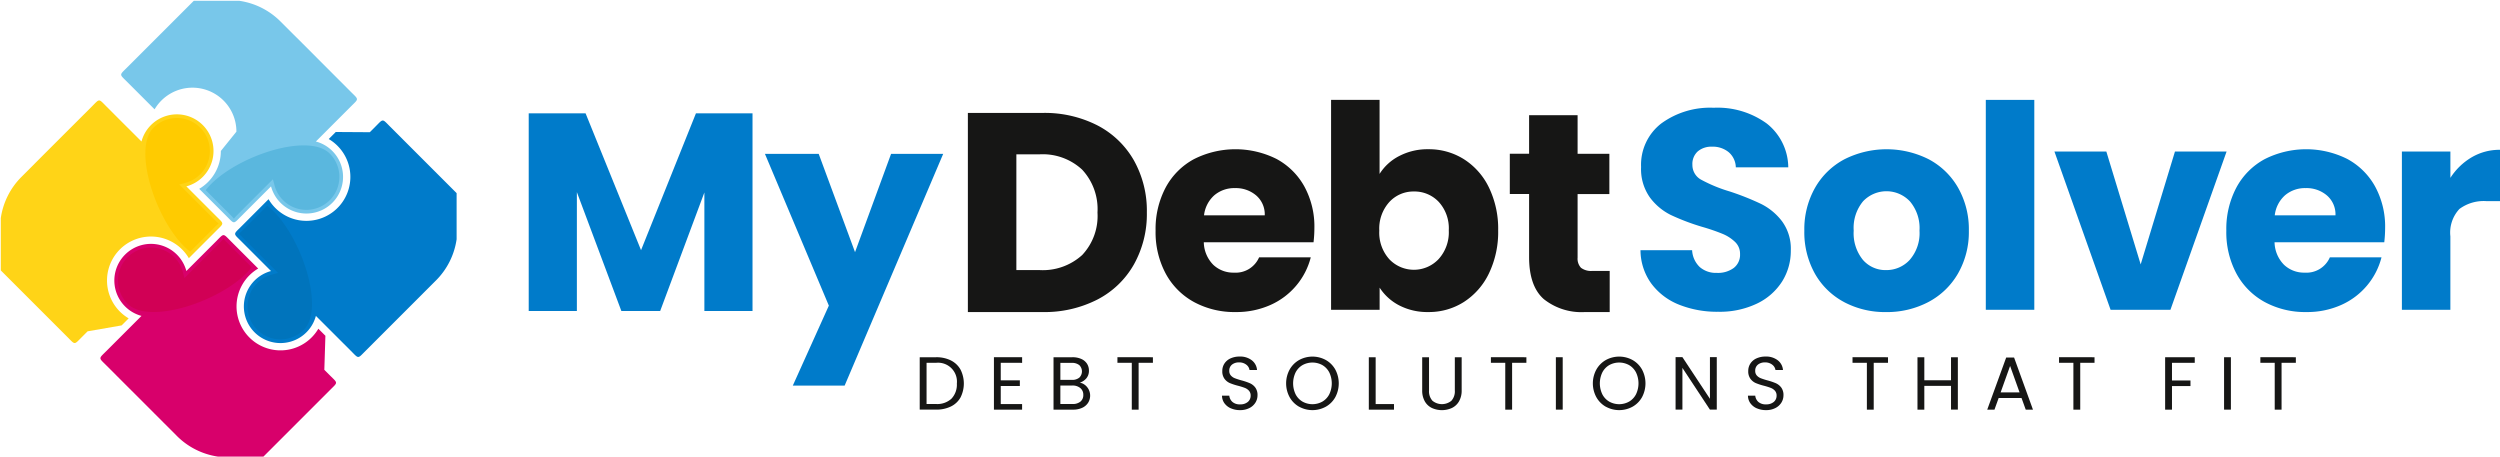
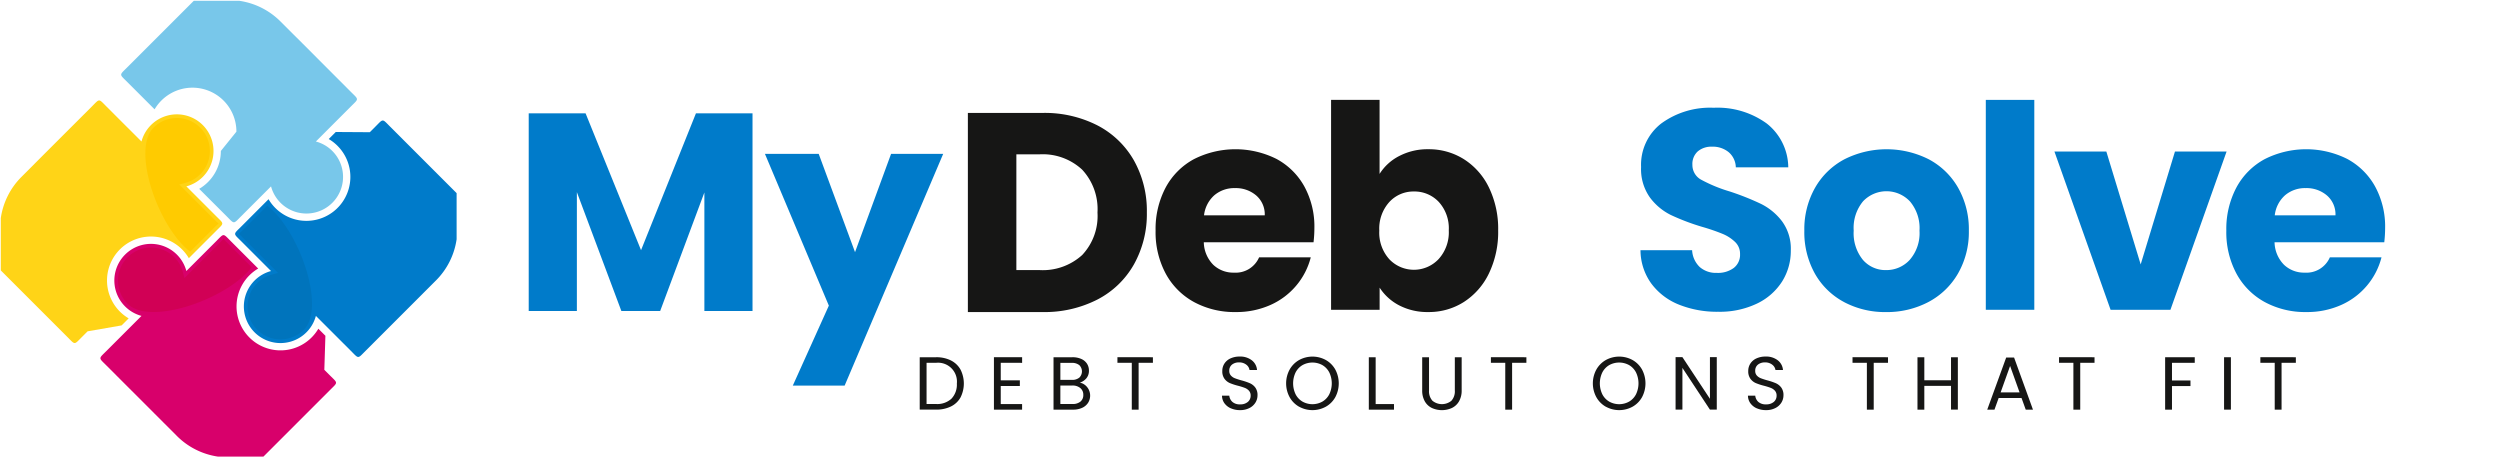
<svg xmlns="http://www.w3.org/2000/svg" width="313.5" height="57.357" viewBox="0 0 313.5 57.357">
  <defs>
    <clipPath id="clip-path">
      <rect id="Rectangle_1648" data-name="Rectangle 1648" width="313.5" height="57.357" fill="none" />
    </clipPath>
  </defs>
  <g id="Group_1574" data-name="Group 1574" transform="translate(0 0)">
    <g id="Group_1573" data-name="Group 1573" transform="translate(0 0)" clip-path="url(#clip-path)">
      <path id="Path_567" data-name="Path 567" d="M171.391,65.455A2.818,2.818,0,0,1,172.6,66.6a3.866,3.866,0,0,1,0,3.5,2.761,2.761,0,0,1-1.207,1.131,4.135,4.135,0,0,1-1.861.392h-2.047V65.054h2.047a4.054,4.054,0,0,1,1.861.4m.081,4.789a2.565,2.565,0,0,0,.669-1.89,2.37,2.37,0,0,0-2.611-2.6h-1.188v5.166h1.188a2.621,2.621,0,0,0,1.942-.674" transform="translate(-52.153 -20.257)" fill="#161615" />
      <path id="Path_568" data-name="Path 568" d="M181.855,65.748v2.2h2.395v.708h-2.395v2.263h2.677v.707H181v-6.58h3.535v.707Z" transform="translate(-56.361 -20.253)" fill="#161615" />
      <path id="Path_569" data-name="Path 569" d="M195.8,68.534a1.7,1.7,0,0,1,.472.584,1.7,1.7,0,0,1-.081,1.645,1.724,1.724,0,0,1-.74.632,2.64,2.64,0,0,1-1.146.231h-2.451V65.054h2.356a2.662,2.662,0,0,1,1.141.222,1.613,1.613,0,0,1,.707.6,1.573,1.573,0,0,1,.236.849,1.466,1.466,0,0,1-.316.966,1.765,1.765,0,0,1-.834.552,1.375,1.375,0,0,1,.655.293m-3.087-.642h1.442a1.394,1.394,0,0,0,.933-.282,1.093,1.093,0,0,0,0-1.566,1.425,1.425,0,0,0-.952-.282h-1.423Zm2.517,2.725a1.037,1.037,0,0,0,.359-.839,1.07,1.07,0,0,0-.377-.863A1.525,1.525,0,0,0,194.2,68.6h-1.489v2.319h1.518a1.507,1.507,0,0,0,1-.3" transform="translate(-59.742 -20.257)" fill="#161615" />
      <path id="Path_570" data-name="Path 570" d="M207.941,65.054v.7h-1.792v5.873h-.857V65.752h-1.8v-.7Z" transform="translate(-63.366 -20.257)" fill="#161615" />
      <path id="Path_571" data-name="Path 571" d="M223.642,71.422a1.937,1.937,0,0,1-.806-.642,1.628,1.628,0,0,1-.3-.948h.914a1.2,1.2,0,0,0,.381.778,1.369,1.369,0,0,0,.976.316,1.426,1.426,0,0,0,.967-.306,1,1,0,0,0,.353-.788.892.892,0,0,0-.207-.612,1.337,1.337,0,0,0-.519-.359,8.189,8.189,0,0,0-.839-.264,7.39,7.39,0,0,1-1.042-.339,1.669,1.669,0,0,1-.669-.532,1.561,1.561,0,0,1-.278-.976,1.687,1.687,0,0,1,.273-.952,1.778,1.778,0,0,1,.768-.641,2.7,2.7,0,0,1,1.136-.227,2.382,2.382,0,0,1,1.514.462,1.7,1.7,0,0,1,.664,1.226h-.943a1.016,1.016,0,0,0-.4-.665,1.4,1.4,0,0,0-.923-.287,1.338,1.338,0,0,0-.877.278.949.949,0,0,0-.339.778.839.839,0,0,0,.2.584,1.3,1.3,0,0,0,.5.344,8.575,8.575,0,0,0,.834.269,7.856,7.856,0,0,1,1.047.354,1.746,1.746,0,0,1,.679.537,1.567,1.567,0,0,1,.282.985,1.729,1.729,0,0,1-.254.9,1.862,1.862,0,0,1-.755.689,2.487,2.487,0,0,1-1.178.264,2.8,2.8,0,0,1-1.164-.231" transform="translate(-69.296 -20.219)" fill="#161615" />
      <path id="Path_572" data-name="Path 572" d="M235.844,71.229a3.134,3.134,0,0,1-1.192-1.2,3.631,3.631,0,0,1,0-3.46,3.136,3.136,0,0,1,1.192-1.2,3.479,3.479,0,0,1,3.347,0,3.113,3.113,0,0,1,1.188,1.193,3.685,3.685,0,0,1,0,3.469,3.113,3.113,0,0,1-1.188,1.193,3.479,3.479,0,0,1-3.347,0m2.909-.636a2.26,2.26,0,0,0,.868-.914,3.166,3.166,0,0,0,0-2.758,2.277,2.277,0,0,0-.863-.91,2.578,2.578,0,0,0-2.489,0,2.268,2.268,0,0,0-.863.91,3.172,3.172,0,0,0,0,2.758,2.254,2.254,0,0,0,.867.914,2.556,2.556,0,0,0,2.48,0" transform="translate(-72.933 -20.223)" fill="#161615" />
      <path id="Path_573" data-name="Path 573" d="M250.13,70.928h2.3v.7h-3.158V65.054h.857Z" transform="translate(-77.622 -20.257)" fill="#161615" />
      <path id="Path_574" data-name="Path 574" d="M259.85,65.054v4.158a1.761,1.761,0,0,0,.429,1.3,1.875,1.875,0,0,0,2.376,0,1.761,1.761,0,0,0,.429-1.3V65.054h.858V69.2a2.687,2.687,0,0,1-.33,1.381,2.068,2.068,0,0,1-.891.835,3.033,3.033,0,0,1-2.517,0,2.042,2.042,0,0,1-.886-.835,2.714,2.714,0,0,1-.326-1.381V65.054Z" transform="translate(-80.649 -20.257)" fill="#161615" />
      <path id="Path_575" data-name="Path 575" d="M275.955,65.054v.7h-1.792v5.873h-.858V65.752h-1.8v-.7Z" transform="translate(-84.545 -20.257)" fill="#161615" />
-       <rect id="Rectangle_1645" data-name="Rectangle 1645" width="0.857" height="6.571" transform="translate(195.106 44.797)" fill="#161615" />
      <path id="Path_576" data-name="Path 576" d="M291.7,71.229a3.134,3.134,0,0,1-1.192-1.2,3.631,3.631,0,0,1,0-3.46,3.136,3.136,0,0,1,1.192-1.2,3.479,3.479,0,0,1,3.347,0,3.113,3.113,0,0,1,1.188,1.193,3.685,3.685,0,0,1,0,3.469,3.113,3.113,0,0,1-1.188,1.193,3.479,3.479,0,0,1-3.347,0m2.909-.636a2.26,2.26,0,0,0,.868-.914,3.166,3.166,0,0,0,0-2.758,2.277,2.277,0,0,0-.863-.91,2.578,2.578,0,0,0-2.489,0,2.268,2.268,0,0,0-.863.91,3.172,3.172,0,0,0,0,2.758,2.254,2.254,0,0,0,.867.914,2.556,2.556,0,0,0,2.48,0" transform="translate(-90.326 -20.223)" fill="#161615" />
      <path id="Path_577" data-name="Path 577" d="M310.3,71.621h-.858l-3.451-5.233v5.233h-.857V65.04h.857l3.451,5.223V65.04h.858Z" transform="translate(-95.016 -20.253)" fill="#161615" />
      <path id="Path_578" data-name="Path 578" d="M319.422,71.422a1.935,1.935,0,0,1-.806-.642,1.634,1.634,0,0,1-.3-.948h.914a1.2,1.2,0,0,0,.381.778,1.369,1.369,0,0,0,.976.316,1.427,1.427,0,0,0,.967-.306,1,1,0,0,0,.353-.788.892.892,0,0,0-.207-.612,1.337,1.337,0,0,0-.519-.359,8.19,8.19,0,0,0-.839-.264,7.389,7.389,0,0,1-1.042-.339,1.669,1.669,0,0,1-.669-.532,1.562,1.562,0,0,1-.279-.976,1.688,1.688,0,0,1,.274-.952,1.78,1.78,0,0,1,.768-.641,2.705,2.705,0,0,1,1.136-.227,2.382,2.382,0,0,1,1.514.462,1.707,1.707,0,0,1,.664,1.226h-.943a1.017,1.017,0,0,0-.4-.665,1.4,1.4,0,0,0-.923-.287,1.338,1.338,0,0,0-.877.278.949.949,0,0,0-.339.778.838.838,0,0,0,.2.584,1.307,1.307,0,0,0,.5.344,8.6,8.6,0,0,0,.835.269,7.859,7.859,0,0,1,1.047.354,1.751,1.751,0,0,1,.679.537,1.567,1.567,0,0,1,.282.985,1.73,1.73,0,0,1-.254.9,1.867,1.867,0,0,1-.755.689,2.489,2.489,0,0,1-1.178.264,2.81,2.81,0,0,1-1.164-.231" transform="translate(-99.122 -20.219)" fill="#161615" />
      <path id="Path_579" data-name="Path 579" d="M341.808,65.054v.7h-1.792v5.873h-.858V65.752h-1.8v-.7Z" transform="translate(-105.052 -20.257)" fill="#161615" />
      <path id="Path_580" data-name="Path 580" d="M354.25,65.054v6.571h-.858V68.646h-3.347v2.979h-.858V65.054h.858v2.885h3.347V65.054Z" transform="translate(-108.735 -20.257)" fill="#161615" />
      <path id="Path_581" data-name="Path 581" d="M366.19,70.181h-2.866l-.527,1.461h-.906l2.376-6.534h.99l2.367,6.534h-.906Zm-.245-.7-1.188-3.318-1.188,3.318Z" transform="translate(-112.691 -20.274)" fill="#161615" />
      <path id="Path_582" data-name="Path 582" d="M379.416,65.054v.7h-1.792v5.873h-.858V65.752h-1.8v-.7Z" transform="translate(-116.763 -20.257)" fill="#161615" />
      <path id="Path_583" data-name="Path 583" d="M398,65.054v.7h-2.856v2.215h2.319v.7h-2.319v2.96h-.858V65.054Z" transform="translate(-122.778 -20.257)" fill="#161615" />
      <rect id="Rectangle_1646" data-name="Rectangle 1646" width="0.857" height="6.571" transform="translate(278.898 44.797)" fill="#161615" />
      <path id="Path_584" data-name="Path 584" d="M416.08,65.054v.7h-1.792v5.873h-.858V65.752h-1.8v-.7Z" transform="translate(-128.18 -20.257)" fill="#161615" />
      <path id="Path_585" data-name="Path 585" d="M124.348,20.642V45.425h-6.037V30.562l-5.542,14.862H107.9l-5.578-14.9v14.9H96.283V20.642h7.131L110.369,37.8l6.883-17.157Z" transform="translate(-29.982 -6.428)" fill="#007bca" />
      <path id="Path_586" data-name="Path 586" d="M161.656,28.024,149.3,57.078h-6.5l4.519-10.025-8.013-19.028h6.742l4.554,12.321,4.519-12.321Z" transform="translate(-43.381 -8.726)" fill="#007bca" />
      <path id="Path_587" data-name="Path 587" d="M192.51,22.131a11.179,11.179,0,0,1,4.57,4.393A12.9,12.9,0,0,1,198.7,33.05a12.929,12.929,0,0,1-1.619,6.509,11.114,11.114,0,0,1-4.588,4.411,14.543,14.543,0,0,1-6.883,1.565h-9.354V20.566h9.354a14.518,14.518,0,0,1,6.9,1.565m-1.921,16.255a7.138,7.138,0,0,0,1.921-5.335,7.263,7.263,0,0,0-1.921-5.371,7.263,7.263,0,0,0-5.371-1.921h-2.881V40.271h2.881a7.342,7.342,0,0,0,5.371-1.885" transform="translate(-54.885 -6.404)" fill="#161615" />
      <path id="Path_588" data-name="Path 588" d="M230.251,38.844H216.486a4.135,4.135,0,0,0,1.192,2.827,3.637,3.637,0,0,0,2.579.979,3.2,3.2,0,0,0,3.166-1.921H229.9a8.884,8.884,0,0,1-1.8,3.521,8.985,8.985,0,0,1-3.254,2.454,10.453,10.453,0,0,1-4.375.889,10.641,10.641,0,0,1-5.193-1.244,8.852,8.852,0,0,1-3.557-3.557,10.975,10.975,0,0,1-1.28-5.406,11.1,11.1,0,0,1,1.262-5.406,8.738,8.738,0,0,1,3.539-3.557,11.521,11.521,0,0,1,10.35-.036,8.69,8.69,0,0,1,3.5,3.45,10.481,10.481,0,0,1,1.262,5.229,15.429,15.429,0,0,1-.107,1.779m-6.118-3.379a3.126,3.126,0,0,0-1.067-2.49,3.928,3.928,0,0,0-2.668-.925,3.852,3.852,0,0,0-2.579.89,3.947,3.947,0,0,0-1.3,2.525Z" transform="translate(-65.53 -8.462)" fill="#161615" />
      <path id="Path_589" data-name="Path 589" d="M250.94,25.232a7.665,7.665,0,0,1,3.663-.854,8.212,8.212,0,0,1,4.446,1.246,8.625,8.625,0,0,1,3.148,3.557,11.874,11.874,0,0,1,1.156,5.371A11.984,11.984,0,0,1,262.2,39.94a8.724,8.724,0,0,1-3.148,3.592,8.126,8.126,0,0,1-4.446,1.262,7.661,7.661,0,0,1-3.663-.835,6.461,6.461,0,0,1-2.455-2.224v2.774H242.4V18.19h6.082v9.284a6.266,6.266,0,0,1,2.455-2.241m4.961,5.744a4.174,4.174,0,0,0-3.113-1.3,4.1,4.1,0,0,0-3.077,1.316,4.975,4.975,0,0,0-1.262,3.593,4.972,4.972,0,0,0,1.262,3.592,4.256,4.256,0,0,0,6.171-.018,4.992,4.992,0,0,0,1.281-3.61,4.912,4.912,0,0,0-1.263-3.575" transform="translate(-75.483 -5.664)" fill="#161615" />
-       <path id="Path_590" data-name="Path 590" d="M287.475,40.505v5.158h-3.1a7.572,7.572,0,0,1-5.158-1.618q-1.849-1.619-1.849-5.282v-7.9h-2.419v-5.05h2.419V20.978h6.082v4.838h3.984v5.05h-3.984v7.967a1.672,1.672,0,0,0,.427,1.281,2.087,2.087,0,0,0,1.423.39Z" transform="translate(-85.619 -6.532)" fill="#161615" />
      <path id="Path_591" data-name="Path 591" d="M303.583,44.321a7.987,7.987,0,0,1-3.468-2.632,7.186,7.186,0,0,1-1.37-4.2h6.474a3.134,3.134,0,0,0,.961,2.116,3.084,3.084,0,0,0,2.134.729,3.337,3.337,0,0,0,2.134-.623,2.081,2.081,0,0,0,.782-1.725,2.042,2.042,0,0,0-.622-1.529,5.039,5.039,0,0,0-1.529-1,24.852,24.852,0,0,0-2.579-.889,28.036,28.036,0,0,1-3.948-1.494,7.283,7.283,0,0,1-2.632-2.206,6.141,6.141,0,0,1-1.1-3.806,6.544,6.544,0,0,1,2.526-5.46,10.38,10.38,0,0,1,6.58-1.974,10.5,10.5,0,0,1,6.651,1.974,7.07,7.07,0,0,1,2.7,5.5H310.7a2.579,2.579,0,0,0-.89-1.9,3.134,3.134,0,0,0-2.1-.693,2.619,2.619,0,0,0-1.779.587,2.119,2.119,0,0,0-.676,1.69,2.093,2.093,0,0,0,1.138,1.885,18.577,18.577,0,0,0,3.557,1.458,33.181,33.181,0,0,1,3.93,1.565,7.493,7.493,0,0,1,2.615,2.17,5.812,5.812,0,0,1,1.1,3.664,7.191,7.191,0,0,1-1.085,3.877,7.6,7.6,0,0,1-3.148,2.774,10.777,10.777,0,0,1-4.873,1.031,12.84,12.84,0,0,1-4.908-.889" transform="translate(-93.028 -6.115)" fill="#007bca" />
      <path id="Path_592" data-name="Path 592" d="M333.578,46.349a9.107,9.107,0,0,1-3.663-3.557,10.631,10.631,0,0,1-1.334-5.406A10.543,10.543,0,0,1,329.932,32a9.179,9.179,0,0,1,3.7-3.575,11.751,11.751,0,0,1,10.528,0,9.178,9.178,0,0,1,3.7,3.575,10.55,10.55,0,0,1,1.352,5.389,10.437,10.437,0,0,1-1.37,5.388,9.261,9.261,0,0,1-3.734,3.575,11.155,11.155,0,0,1-5.282,1.245,10.94,10.94,0,0,1-5.246-1.245m8.216-5.3a5.087,5.087,0,0,0,1.227-3.663,5.182,5.182,0,0,0-1.191-3.663,4.043,4.043,0,0,0-5.887-.019,5.223,5.223,0,0,0-1.173,3.682,5.284,5.284,0,0,0,1.155,3.663,3.74,3.74,0,0,0,2.9,1.28,3.961,3.961,0,0,0,2.97-1.28" transform="translate(-102.318 -8.463)" fill="#007bca" />
      <rect id="Rectangle_1647" data-name="Rectangle 1647" width="6.082" height="26.321" transform="translate(249.02 12.526)" fill="#007bca" />
      <path id="Path_593" data-name="Path 593" d="M384.943,41.747l4.3-14.156h6.474l-7.042,19.847h-7.505l-7.043-19.847h6.509Z" transform="translate(-116.502 -8.591)" fill="#007bca" />
      <path id="Path_594" data-name="Path 594" d="M425.244,38.844H411.479a4.135,4.135,0,0,0,1.192,2.827,3.637,3.637,0,0,0,2.579.979,3.2,3.2,0,0,0,3.166-1.921h6.474a8.884,8.884,0,0,1-1.8,3.521,8.985,8.985,0,0,1-3.254,2.454,10.453,10.453,0,0,1-4.375.889,10.641,10.641,0,0,1-5.193-1.244,8.853,8.853,0,0,1-3.557-3.557,10.975,10.975,0,0,1-1.28-5.406,11.1,11.1,0,0,1,1.262-5.406,8.738,8.738,0,0,1,3.539-3.557,11.521,11.521,0,0,1,10.35-.036,8.69,8.69,0,0,1,3.5,3.45,10.481,10.481,0,0,1,1.262,5.229,15.422,15.422,0,0,1-.107,1.779m-6.118-3.379a3.127,3.127,0,0,0-1.067-2.49,3.929,3.929,0,0,0-2.668-.925,3.852,3.852,0,0,0-2.579.89,3.946,3.946,0,0,0-1.3,2.525Z" transform="translate(-126.25 -8.462)" fill="#007bca" />
-       <path id="Path_595" data-name="Path 595" d="M446.146,28.224a6.882,6.882,0,0,1,3.557-.943v6.438h-1.672a5.122,5.122,0,0,0-3.414.978,4.343,4.343,0,0,0-1.138,3.433v9.212H437.4V27.494h6.082V30.8a8.017,8.017,0,0,1,2.668-2.579" transform="translate(-136.203 -8.495)" fill="#007bca" />
      <path id="Path_596" data-name="Path 596" d="M35.357,51.758a5.508,5.508,0,0,1,2.714-4.749l-.881-.881-2.547-2.547c-1.016-1.016-.822-1.016-1.838,0l-.976.976-.921.921L29.066,47.32a4.594,4.594,0,1,0-5.627,5.627l-1.624,1.624-.218.218-1.624,1.624-.923.923c-1.016,1.016-1.016.822,0,1.838l6.012,6.013,1.171,1.171.037.036,1.6,1.6,0,0a9.145,9.145,0,0,0,5.178,2.6H37.8l0,0h.262l0,0h.055l0,0h.032l0,0h.025l0,0h.029l0,0h.016l0,0h.016l0,0h.019l0,0H38.3l0,0h.012l0,0h.012l0,0h.012l0,0h.012l0,0h.012l0,0h.006l0,0H38.4l0,0h.01l0,0h.006l0,0h.012l0,0h.006l0,0h.012l0,0h0l0,0h.012l0,0H38.5l0,0H38.5l0,0h.006l0,0h.006l0,0h.01l0,0h0l0,0h.006l0,0h.009l0,0h.006l0,0h0l0,0h.006l0,0H38.6l0,0h.009l0,0h0l0,0h.006l0,0h.006l0,0h0l0,0h0l0,0h.007l0,0h0l0,0h.006l0,0h0l0,0h.007l0,0H38.7l0,0h0l0,0h0l0,0h0l0,0h.006l0,0h0l0,0h0l0,0h.006l0,0h0l0,0h0l0,0h0l0,0h0l0,0h0l0,0h.006l0,0h0l0,0h0l0,0h0l0,0h0l0,0h0l0,0h0l0,0h0l0,0h0l0,0h0l0,0h0l0,0h0l0,0h0l0,0h0l0,0h0l0,0h0l0,0h0l0,0,0,0h0l0,0h0l0,0h0l0,0h0l0,0h0l0,0h0l0,0,0,0h0l0,0h0l0,0h0l0,0,0,0h0l0,0h0l0,0,0,0h0l0,0h0l0,0,0,0h.006l0,0,0,0h0l0,0,0,0h0l0,0h0l0,0,0,0h0l0,0h0l0,0,0,0h0l0,0,0,0h0l0,0h0l0,0,0,0h0l0,0,0,0h0l0,0,0,0h0l0,0,0,0h0l0,0h0l0,0,0,0h0l0,0,0,0h0l0,0,0,0h0l0,0,0,0,0,0h0l0,0,0,0h0l0,0,0,0h0l0,0,0,0h0l0,0,0,0,0,0h0l0,0,0,0h0l0,0,0,0h0l0,0,0,0,0,0h0l0,0,0,0,0,0h0l0,0,0,0,0,0h0l0,0,0,0,0,0h0l0,0,0,0,0,0h0l0,0,0,0h0l0,0h0l0,0,0,0h0l0,0,0,0,0,0h0l0,0,0,0,0,0,0,0h0l0,0,0,0,0,0h0l0,0,0,0,0,0,0,0,0,0h0l0,0,0,0,0,0h0l0,0,0,0,0,0,0,0,0,0h0l0,0,0,0,0,0,0,0,0,0h0l0,0,0,0,0,0,0,0,0,0,0,0h0l0,0,0,0,0,0,0,0,0,0,0,0h0l0,0,0,0,0,0,0,0,0,0,0,0h0l0,0,0,0,0,0,0,0,0,0,0,0,0,0,0,0h0l0,0,0,0,0,0,0,0,0,0,0,0,0,0,0,0,0,0,0,0h0l0,0,0,0,0,0,0,0,0,0,0,0,0,0,0,0,0,0,0,0,0,0h0l0,0,0,0,0,0,0,0,0,0,0,0,0,0,0,0,0,0,0,0,0,0,0,0,0,0,0,0,0,0,0,0,0,0,0,0,0,0h0l0,0,0,0h0l0,0,0,0,0,0,0,0,0,0,0,0,0,0,0,0,0,0,0,0,0,0,0,0,0,0,0,0,0,0,0,0,0,0,0,0,0,0,0,0,0,0,0,0,0,0,0,0,0,0,0,0,0,0,0,0,0,0,0,0,0,0,0,0,0,0,0,0,0,0,0,0,0,0,0,0,0,0,0,0,0,0,0,0,0,0,0,0,0,0,0,0,0,0,0,0,0,0,0,0,0,0,0,0,0,0,0,0,0,0,0,0,0,0,0,0,0,0,0,0h0l0,0,0,0,0,0,0,0,0,0,0,0,0,0,0,0,0,0,0,0,0,0,0,0,0,0,0,0,0,0,0,0,0,0,0,0,0,0,0,0,0,0,0,0,0,0,0,0,0,0,0,0,0,0,0,0,0,0,0,0,0,0,0,0,0,0,0,0,0,0,0,0,0,0,0,0,0,0,0,0,0,0,0,0,0,0,0,0,0,0,0,0,0,0,0,0,0,0,0,0,0,0,0,0,0,0,0,0,0,0,0,0,0,0,0,0,0,0,0,0,0,0,0,0,0,0,0,0,0,0,0,0,0,0,0,0,0,0,0,0,0,0,0,0,0,0,0,0,0,0,0,0,0,0,0,0,0,0,0,0,0,0,0,0,0,0,0,0,0,0,0,0,0,0,0,0,0,0,0,0,0,0,0,0,0,0,0,0,0,0,0,0,0,0,0,0,0,0,0,0,0,0,0,0,0,0,0,0,0,0,0,0,0,0,0,0,0,0,0,0,0,0,0,0,0,0,0,0,0,0,0,0,0,0,0,0,0,0,0,0,0,0,0,0,0,0,0,0,0,0,0,0,0,0,0,0,0,0,0,0,0,0,0,0,0,0,0,0,0,0,0,0,0,0,0,0,0,0,0,0,0,0,0,0,0,0,0,0,0,0,0,0,0,0,0,0,0,0,0,0,0,0,0,0,0,0,0,0,0,0,0,0,0,0,0,0,0,0,0,0,0,0,0,0,0,0,0,0,0,0,0,0,0,0,0,0,0,0,0,0,0,0,0,0,0,0,0,0,0,0,0,0,0,0,0,0,0,0,0,0,0,0,0,0,0,0,0,0,0,0,0,0,0,0,0,0,0,0,0,0,0,0,0,0,0,0,0,0,0,0,0,0,0,0,0,0,0,0,0,0,0,0,0,0,0,0,0,0,0,0,0,0,0,0,0,0,0,0,0,0,0,0,0,0,0,0,0,0,0,0,0,0,0,0,0,0,0,0,0,0,0,0,0,0,0,0,0,0,0,0,0,0,0,0,0,0,0,0,0,0,0,0,0,0,0,0,0,0,0,0,0,0,0,0,0,0,0,0,0,0,0,0,0,0,0,0,0,0,0,0,0,0,0,0,0,0,0,0,0,0,0,0,0,0,0,0,0,0,0,0,0,0,0,0,0,0,0,0,0,0,0,0,0,0,0,0,0,0,0,0,0,0,0,0,0,0,0,0,0,0,0,0,0,0,0,0,0,0,0,0,0,0,0,0,0,0,0,0,0,0,0,0,0,0,0,0,0,0,0,0,0,0,0,0,0,0,0,0,0,0,0,0,0,0,0,0,0,0,0,0,0,0,0,0,0,0,0,0,0,0,0,0,0,0,0,0,0,0,0,0,0,0,0,0,0,0,0,0,0,0,0,0,0,0,0,0,0,0,0,0,0,0,0,0,0,0,0,0,0,0,0,0,0,0,0,0,0,0,0,0c.057-.054.114-.109.17-.166l.812-.812.813-.813.812-.812,5.74-5.741c1.016-1.015,1.016-.822,0-1.837l-.705-.705L46.5,55.438l-.882-.882a5.512,5.512,0,0,1-10.261-2.8" transform="translate(-5.695 -13.333)" fill="#d8006b" fill-rule="evenodd" />
      <path id="Path_597" data-name="Path 597" d="M51.758,33.683a5.508,5.508,0,0,1-4.749-2.714l-.881.881L43.581,34.4c-1.016,1.016-1.016.822,0,1.838l.976.976.921.921,1.842,1.842A4.594,4.594,0,1,0,52.947,45.6l1.624,1.624.218.217,1.624,1.624.923.923c1.016,1.016.822,1.016,1.838,0l6.013-6.013,1.171-1.171.036-.037,1.6-1.6,0,0a9.144,9.144,0,0,0,2.6-5.178V31.138l0,0v-.165l0,0v-.055l0,0v-.026l0,0v-.029l0,0v-.022l0,0V30.8l0,0v-.019l0,0v-.013l0,0v-.022l0,0v-.007l0,0v-.016l0,0v-.016l0,0v-.012l0,0v-.009l0,0v-.012l0,0v-.006l0,0v-.012l0,0v-.006l0,0V30.6l0,0v-.006l0,0v-.012l0,0v-.006l0,0v-.006l0,0v-.01l0,0v-.006l0,0v-.01l0,0v-.006l0,0V30.5l0,0v-.006l0,0v-.007l0,0v-.006l0,0v-.006l0,0v-.006l0,0v-.006l0,0v-.006l0,0v-.006l0,0v0l0,0v-.006l0,0V30.4l0,0v0l0,0v-.006l0,0v0l0,0v0l0,0v-.006l0,0v-.006l0,0v0l0,0v0l0,0v-.006l0,0v0l0,0v-.006l0,0v0l0,0V30.3l0,0v0l0,0,0,0v-.006l0,0v0l0,0v0l0,0v0l0,0v-.006l0,0v0l0,0v0l0,0v0l0,0v0l0,0v0l0,0v0l0,0V30.21l0,0,0,0v0l0,0v0l0,0v0l0,0v0l0,0v0l0,0v0l0,0v0l0,0v0l0,0v0l0,0v0l0,0,0,0v0l0,0v0l0,0v0l0,0v0l0,0v0l0,0,0,0v0l0,0v0l0,0v0l0,0,0,0v0l0,0v0l0,0v0l0,0,0,0v0l0,0v0l0,0v0l0,0,0,0v0l0,0v0l0,0,0,0v0l0,0,0,0v0l0,0v0l0,0,0,0v0l0,0v0l0,0,0,0v0l0,0,0,0v0l0,0,0,0v0l0,0v0l0,0,0,0,0,0v0l0,0v0l0,0,0,0v0l0,0,0,0,0,0v0l0,0v0l0,0,0,0v0l0,0,0,0,0,0v0l0,0,0,0v0l0,0,0,0v0l0,0,0,0v0l0,0,0,0,0,0v0l0,0,0,0v0l0,0,0,0,0,0v0l0,0,0,0v0l0,0,0,0,0,0v0l0,0,0,0,0,0,0,0v0l0,0,0,0v0l0,0,0,0,0,0,0,0v0l0,0,0,0,0,0v0l0,0,0,0,0,0v0l0,0,0,0,0,0v0l0,0,0,0,0,0,0,0v0l0,0,0,0,0,0,0,0v0l0,0,0,0,0,0,0,0,0,0v0l0,0,0,0,0,0,0,0v0l0,0,0,0,0,0,0,0v0l0,0,0,0,0,0,0,0,0,0,0,0v0l0,0,0,0,0,0,0,0,0,0,0,0v0l0,0,0,0,0,0,0,0,0,0,0,0,0,0v0l0,0,0,0,0,0,0,0,0,0,0,0,0,0,0,0v0l0,0,0,0,0,0,0,0,0,0,0,0,0,0,0,0v0l0,0,0,0,0,0,0,0,0,0,0,0,0,0,0,0,0,0,0,0v0l0,0v0l0,0,0,0,0,0,0,0,0,0,0,0,0,0,0,0,0,0,0,0,0,0,0,0,0,0,0,0,0,0,0,0,0,0v0l0,0,0,0,0,0v0l0,0,0,0,0,0,0,0,0,0,0,0,0,0,0,0,0,0,0,0,0,0,0,0,0,0,0,0,0,0,0,0,0,0,0,0,0,0,0,0,0,0,0,0,0,0,0,0,0,0,0,0,0,0,0,0,0,0,0,0,0,0,0,0,0,0,0,0,0,0,0,0,0,0,0,0,0,0,0,0,0,0,0,0,0,0,0,0,0,0,0,0,0,0,0,0,0,0,0,0,0,0,0,0v0l0,0,0,0,0,0,0,0,0,0,0,0,0,0,0,0,0,0,0,0,0,0v0l0,0,0,0,0,0,0,0,0,0,0,0,0,0,0,0,0,0,0,0,0,0,0,0,0,0,0,0,0,0,0,0,0,0,0,0,0,0,0,0,0,0,0,0,0,0,0,0,0,0,0,0,0,0,0,0,0,0,0,0,0,0,0,0,0,0,0,0,0,0,0,0,0,0,0,0,0,0,0,0,0,0,0,0,0,0,0,0,0,0,0,0,0,0,0,0,0,0,0,0,0,0,0,0,0,0,0,0,0,0,0,0,0,0,0,0,0,0,0,0,0,0,0,0,0,0,0,0,0,0,0,0,0,0,0,0,0,0,0,0,0,0,0,0,0,0,0,0,0,0,0,0,0,0,0,0,0,0,0,0,0,0,0,0,0,0,0,0,0,0,0,0,0,0,0,0,0,0,0,0,0,0,0,0,0,0,0,0,0,0,0,0,0,0,0,0,0,0,0,0,0,0,0,0,0,0,0,0,0,0,0,0,0,0,0,0,0,0,0,0,0,0,0,0,0,0,0,0,0,0,0,0,0,0,0,0,0,0,0,0,0,0,0,0,0,0,0,0,0,0,0,0,0,0,0,0,0,0,0,0,0,0,0,0,0,0,0,0,0,0,0,0,0,0,0,0,0,0,0,0,0,0,0,0,0,0,0,0,0,0,0,0,0,0,0,0,0,0,0,0,0,0,0,0,0,0,0,0,0,0,0,0,0,0,0,0,0,0,0,0,0,0,0,0,0,0,0,0,0,0,0,0,0,0,0,0,0,0,0,0,0,0,0,0,0,0,0,0,0,0,0,0,0,0,0,0,0,0,0,0,0,0,0,0,0,0,0,0,0,0,0,0,0,0,0,0,0,0,0,0,0,0,0,0,0,0,0,0,0,0,0,0,0,0,0,0,0,0,0,0,0,0,0,0,0,0,0,0,0,0,0,0,0,0,0,0,0,0,0,0,0,0,0,0,0,0,0,0,0,0,0,0,0,0,0,0,0,0,0,0,0,0,0,0,0,0,0,0,0,0,0,0,0,0,0,0,0,0,0,0,0,0,0,0,0,0,0,0,0,0,0,0,0,0,0,0,0,0,0,0,0,0,0,0,0,0,0,0,0,0,0,0,0,0,0,0,0,0,0,0,0,0,0,0,0,0,0,0,0,0,0,0,0,0,0,0,0,0,0,0,0,0,0,0,0,0,0,0,0,0,0,0,0,0,0,0,0,0,0,0,0,0,0,0,0,0,0,0,0,0,0,0,0,0,0,0,0,0,0,0,0,0,0,0,0,0,0,0,0,0,0,0,0,0,0,0,0,0,0,0,0,0,0,0,0,0,0,0,0,0,0,0,0,0,0,0,0,0,0,0,0,0,0,0,0,0,0,0,0,0,0,0,0,0,0,0,0,0,0,0,0,0,0,0,0,0,0,0,0,0,0,0,0,0,0,0,0,0,0,0,0,0,0,0,0,0c-.054-.057-.109-.114-.166-.17l-.812-.812-.813-.813-.812-.812-5.74-5.74c-1.016-1.016-.822-1.016-1.838,0l-.706.705L55.438,22.54l-.881.882a5.512,5.512,0,0,1-2.8,10.261" transform="translate(-13.334 -5.988)" fill="#007bca" fill-rule="evenodd" />
      <path id="Path_598" data-name="Path 598" d="M33.683,18.933a5.5,5.5,0,0,1-2.714,4.748l.881.882L34.4,27.11c1.016,1.016.822,1.016,1.838,0l.976-.976.921-.921,1.842-1.841A4.594,4.594,0,1,0,45.6,17.744l1.624-1.624.217-.218,1.624-1.624.923-.923c1.016-1.016,1.016-.822,0-1.838L43.978,5.5,42.807,4.333,42.77,4.3l-1.6-1.6,0,0A9.145,9.145,0,0,0,35.986.1h-5.01l0,0H30.92l0,0h-.029l0,0h-.032l0,0h-.022l0,0H30.8l0,0h-.016l0,0h-.017l0,0h-.016l0,0h-.01l0,0h-.016l0,0H30.7l0,0H30.68l0,0h-.01l0,0h-.012l0,0h-.01l0,0h-.01l0,0h-.01l0,0H30.6l0,0h-.01l0,0h-.006l0,0h-.01l0,0h-.006l0,0h-.01l0,0h-.007l0,0h-.006l0,0h-.009l0,0H30.5l0,0h-.006l0,0h-.007l0,0h-.006l0,0h-.006l0,0h-.007l0,0h-.006l0,0h0l0,0h-.006l0,0h-.006l0,0h-.006l0,0h0l0,0H30.4l0,0h-.006l0,0h0l0,0h0l0,0h-.006l0,0h-.006l0,0h0l0,0h0l0,0h-.006l0,0h0l0,0h-.006l0,0h0l0,0h0l0,0H30.3l0,0h0l0,0h0l0,0h0l0,0h0l0,0h0l0,0h0l0,0h-.006l0,0h0l0,0h0l0,0h0l0,0h0l0,0h0l0,0h0l0,0h0l0,0h0l0,0h0l0,0h0l0,0h0l0,0h0l0,0h0l0,0h0l0,0h0l0,0h0l0,0,0,0h0l0,0h0l0,0h0l0,0h0l0,0h0l0,0,0,0h0l0,0h0l0,0h0l0,0,0,0h0l0,0h0l0,0h0l0,0h0l0,0,0,0h0l0,0h0l0,0,0,0h0l0,0h0l0,0h0l0,0,0,0h0l0,0,0,0h0l0,0h0l0,0,0,0h0l0,0,0,0h0l0,0h0l0,0,0,0h0l0,0,0,0h0l0,0,0,0h0l0,0,0,0h0l0,0h0l0,0,0,0h0l0,0,0,0h0l0,0,0,0h0l0,0,0,0h0l0,0,0,0,0,0h0l0,0,0,0h0l0,0,0,0h0l0,0,0,0,0,0h0l0,0,0,0h0l0,0,0,0h0l0,0,0,0,0,0h0l0,0,0,0,0,0h0l0,0,0,0,0,0h0l0,0,0,0h0l0,0,0,0,0,0h0l0,0,0,0,0,0,0,0h0l0,0,0,0,0,0h0l0,0,0,0,0,0,0,0h0l0,0,0,0h0l0,0,0,0,0,0,0,0h0l0,0,0,0,0,0,0,0h0l0,0,0,0,0,0,0,0,0,0h0l0,0,0,0,0,0,0,0h0l0,0,0,0,0,0,0,0,0,0h0l0,0,0,0,0,0,0,0,0,0h0l0,0,0,0,0,0,0,0,0,0,0,0h0l0,0,0,0,0,0,0,0,0,0,0,0,0,0h0l0,0,0,0,0,0,0,0,0,0,0,0,0,0h0l0,0,0,0,0,0,0,0,0,0,0,0,0,0,0,0,0,0h0l0,0,0,0,0,0,0,0,0,0,0,0,0,0,0,0,0,0,0,0,0,0h0l0,0,0,0,0,0,0,0,0,0,0,0,0,0,0,0,0,0,0,0,0,0,0,0,0,0,0,0,0,0,0,0,0,0h0l0,0,0,0h0l0,0,0,0,0,0,0,0,0,0,0,0,0,0,0,0,0,0,0,0,0,0,0,0,0,0,0,0,0,0,0,0,0,0,0,0,0,0,0,0,0,0,0,0,0,0,0,0,0,0,0,0,0,0,0,0,0,0,0,0,0,0,0,0,0,0,0,0,0,0,0,0,0,0,0,0,0,0,0,0,0,0,0,0,0,0,0,0,0,0,0,0,0,0,0,0,0,0,0,0,0,0,0,0,0,0,0,0,0,0,0,0,0,0,0,0,0,0,0,0,0,0,0,0,0,0,0,0,0,0,0,0,0,0,0,0,0,0,0,0,0,0,0,0,0,0,0,0,0,0,0,0,0,0,0,0,0,0,0,0,0,0,0,0,0,0,0,0,0,0,0,0,0,0,0,0,0,0,0,0,0,0,0,0,0,0,0,0,0,0,0,0,0,0,0,0,0,0,0,0,0,0,0,0,0,0,0,0,0,0,0,0,0,0,0,0,0,0,0,0,0,0,0,0,0,0,0,0,0,0,0,0,0,0,0,0,0,0,0,0,0,0,0,0,0,0,0,0,0,0,0,0,0,0,0,0,0,0,0,0,0,0,0,0,0,0,0,0,0,0,0,0,0,0,0,0,0,0,0,0,0,0,0,0,0,0,0,0,0,0,0,0,0,0,0,0,0,0,0,0,0,0,0,0,0,0,0,0,0,0,0,0,0,0,0,0,0,0,0,0,0,0,0,0,0,0,0,0,0,0,0,0,0,0,0,0,0,0,0,0,0,0,0,0,0,0,0,0,0,0,0,0,0,0,0,0,0,0,0,0,0,0,0,0,0,0,0,0,0,0,0,0,0,0,0,0,0,0,0,0,0,0,0,0,0,0,0,0,0,0,0,0,0,0,0,0,0,0,0,0,0,0,0,0,0,0,0,0,0,0,0,0,0,0,0,0,0,0,0,0,0,0,0,0,0,0,0,0,0,0,0,0,0,0,0,0,0,0,0,0,0,0,0,0,0,0,0,0,0,0,0,0,0,0,0,0,0,0,0,0,0,0,0,0,0,0,0,0,0,0,0,0,0,0,0,0,0,0,0,0,0,0,0,0,0,0,0,0,0,0,0,0,0,0,0,0,0,0,0,0,0,0,0,0,0,0,0,0,0,0,0,0,0,0,0,0,0,0,0,0,0,0,0,0,0,0,0,0,0,0,0,0,0,0,0,0,0,0,0,0,0,0,0,0,0,0,0,0,0,0,0,0,0,0,0,0,0,0,0,0,0,0,0,0,0,0,0,0,0,0,0,0,0,0,0,0,0,0,0,0,0,0,0,0,0,0,0,0,0,0,0,0,0,0,0,0,0,0,0,0,0,0,0,0,0,0,0,0,0,0,0,0,0,0,0,0,0,0,0,0,0,0,0,0,0,0,0,0,0,0,0,0,0,0,0,0,0,0,0,0,0,0,0,0,0,0,0,0,0,0,0,0,0,0,0,0,0,0,0,0,0,0,0,0,0,0,0,0,0,0,0,0,0,0,0,0,0,0,0,0,0,0,0,0,0,0,0,0,0,0,0,0,0,0,0,0,0,0,0,0,0,0,0,0,0,0,0,0,0,0,0,0,0,0,0,0,0,0,0,0,0,0,0,0,0,0,0,0,0,0,0,0,0,0,0,0,0,0,0,0,0,0,0,0,0,0,0,0,0,0,0,0,0,0,0,0,0,0,0,0,0,0,0,0,0,0,0,0,0,0,0,0,0,0,0,0,0,0,0,0c-.057.054-.114.109-.17.166l-.812.812-.813.813-.812.812-5.741,5.74c-1.015,1.016-1.015.822,0,1.838l.706.705,1.841,1.842.882.881a5.512,5.512,0,0,1,10.261,2.8" transform="translate(-5.989 0)" fill="#78c7ea" fill-rule="evenodd" />
      <path id="Path_599" data-name="Path 599" d="M18.932,35.357a5.508,5.508,0,0,1,4.749,2.714l.881-.882,2.547-2.546c1.016-1.016,1.016-.822,0-1.838l-.976-.976-.921-.921L23.37,29.066a4.594,4.594,0,1,0-5.627-5.627l-1.624-1.624L15.9,21.6l-1.624-1.624-.218-.218-.705-.705c-1.014-1.014-.823-1.016-1.838,0L5.5,25.063,4.332,26.233,4.3,26.27l-1.6,1.6,0,0a9.151,9.151,0,0,0-2.6,5.178v3.413l0,0v.145l0,0v.054l0,0v.034l0,0v.077l0,0V37l0,0v.013l0,0v.066l0,0v.043l0,0v.079l0,0v.039l0,0v.027l0,0v.06l0,0v.04l0,0v.01l0,0v.125l0,0v.1l0,0v.065l0,0v.01l0,0v.033l0,0v.075l0,0v.02l0,0v.049l0,0v.01l0,0v.019l0,0v.019l0,0v.058l0,0v.019l0,0v.007l0,0v.048l0,0v.016l0,0v.016l0,0v.009l0,0v.019l0,0v.022l0,0v.006l0,0v.009l0,0v.016l0,0v.019l0,0V38.3l0,0,0,0v.009l0,0v.012l0,0v.01l0,0v.007l0,0v.006l0,0v.01l0,0v.009l0,0v.006l0,0V38.4l0,0v.007l0,0v.01l0,0v.009l0,0v.01l0,0v.006l0,0v.01l0,0,0,0v0l0,0,0,0V38.5l0,0V38.5l0,0v.006l0,0v.009l0,0v.006l0,0v.006l0,0v.007l0,0v.006l0,0v.006l0,0v.006l0,0v0l0,0v.01l0,0v0l0,0v.006l0,0v0l0,0v.006l0,0v.006l0,0v.006l0,0v0l0,0v.006l0,0v0l0,0v.006l0,0v0l0,0v0l0,0v.007l0,0v0l0,0v.006l0,0v0l0,0,0,0v.006l0,0v.006l0,0v0l0,0v0l0,0v0l0,0v0l0,0v0l0,0v.006l0,0v0l0,0v0l0,0,0,0v.006l0,0v0l0,0v0l0,0v0l0,0v0l0,0v0l0,0,0,0v.006l0,0v0l0,0v0l0,0v0l0,0v0l0,0v0l0,0v0l0,0V38.9l0,0v0l0,0v0l0,0v0l0,0,0,0v0l0,0v0l0,0v0l0,0v0l0,0,0,0v0l0,0v0l0,0v0l0,0,0,0v0l0,0v0l0,0,0,0v0l0,0,0,0v0l0,0v0l0,0v0l0,0,0,0v0l0,0v0l0,0,0,0v0l0,0v0l0,0,0,0v0l0,0,0,0v0l0,0,0,0v0l0,0,0,0v0l0,0v0l0,0,0,0,0,0v0l0,0v0l0,0,0,0,0,0v0l0,0v0l0,0v0l0,0v0l0,0,0,0v0l0,0,0,0v0l0,0,0,0v0l0,0,0,0v0l0,0,0,0,0,0v0l0,0,0,0,0,0v0l0,0,0,0v0l0,0v0l0,0v0l0,0,0,0,0,0v0l0,0,0,0,0,0v0l0,0,0,0,0,0v0l0,0,0,0,0,0,0,0v0l0,0,0,0v0l0,0v0l0,0v0l0,0,0,0,0,0,0,0v0l0,0,0,0,0,0v.006l0,0,0,0,0,0v.006l0,0,0,0,0,0v.006l0,0,0,0,0,0,0,0v0l0,0,0,0,0,0,0,0v.006l0,0,0,0,0,0v0l0,0,0,0v0l0,0v0l0,0,0,0,0,0,0,0v0l0,0,0,0,0,0,0,0,0,0,0,0,0,0v0l0,0,0,0,0,0,0,0v0l0,0,0,0v0l0,0v0l0,0,0,0,0,0,0,0,0,0,0,0v0l0,0,0,0,0,0,0,0,0,0v0l0,0,0,0,0,0,0,0,0,0,0,0v0l0,0,0,0,0,0,0,0,0,0,0,0,0,0,0,0,0,0,0,0,0,0,0,0v0l0,0,0,0,0,0,0,0,0,0,0,0V39.6l0,0,0,0,0,0,0,0,0,0,0,0,0,0,0,0,0,0,0,0,0,0v0l0,0,0,0,0,0,0,0,0,0,0,0v0l0,0,0,0,0,0,0,0,0,0,0,0,0,0,0,0,0,0,0,0,0,0,0,0,0,0,0,0,0,0,0,0v0l0,0,0,0,0,0,0,0,0,0,0,0v0l0,0,0,0,0,0,0,0,0,0,0,0,0,0,0,0,0,0v0l0,0,0,0,0,0,0,0,0,0,0,0v0l0,0,0,0,0,0,0,0,0,0,0,0,0,0,0,0,0,0,0,0,0,0,0,0,0,0,0,0,0,0,0,0,0,0,0,0v0l0,0,0,0,0,0,0,0,0,0,0,0,0,0,0,0,0,0,0,0,0,0,0,0,0,0,0,0,0,0,0,0,0,0,0,0,0,0,0,0v0l0,0,0,0,0,0,0,0,0,0,0,0,0,0,0,0,0,0,0,0,0,0,0,0,0,0,0,0,0,0,0,0,0,0,0,0,0,0,0,0,0,0,0,0v0l0,0,0,0,0,0,0,0,0,0,0,0,0,0,0,0,0,0,0,0,0,0,0,0,0,0v0l0,0,0,0,0,0,0,0,0,0,0,0,0,0,0,0,0,0,0,0,0,0,0,0,0,0,0,0,0,0v0l0,0,0,0,0,0,0,0,0,0,0,0,0,0,0,0,0,0,0,0,0,0,0,0,0,0,0,0,0,0,0,0,0,0v0l0,0,0,0,0,0,0,0,0,0,0,0,0,0,0,0,0,0,0,0,0,0,0,0,0,0,0,0,0,0,0,0,0,0,0,0,0,0v0l0,0,0,0,0,0,0,0,0,0,0,0,0,0,0,0,0,0,0,0,0,0,0,0,0,0,0,0,0,0,0,0,0,0,0,0,0,0,0,0,0,0,0,0,0,0v0l0,0v0l0,0v0l0,0,0,0,0,0,0,0,0,0,0,0,0,0,0,0,0,0,0,0,0,0,0,0,0,0,0,0,0,0,0,0,0,0,0,0,0,0,0,0,0,0,0,0,0,0,0,0,0,0,0,0,0,0,0,0,0,0,0,0,0,0,0,0,0,0,0,0,0,0,0,0,0,0,0,0,0,0,0,0,0,0,0,0,0,0,0,0,0,0,0,0,0,0,0,0,0,0,0,0,0,0,0,0,0,0,0,0,0,0,0,0,0,0,0,0,0,0,0,0,0,0,0,0,0,0,0,0,0,0,0,0,0,0,0,0,0,0,0,0,0,0,0,0,0,0,0,0,0,0,0,0,0,0,0,0,0,0,0,0,0,0,0,0,0,0,0,0,0,0,0,0,0,0,0,0,0,0,0,0,0,0,0,0,0,0,0,0,0,0,0,0,0,0v0l0,0v0l0,0v0l0,0,0,0,0,0,0,0,0,0,0,0,0,0,0,0,0,0,0,0,0,0,0,0,0,0,0,0,0,0,0,0,0,0,0,0,0,0,0,0,0,0,0,0,0,0,0,0,0,0,0,0,0,0,0,0,0,0,0,0,0,0,0,0,0,0,0,0,0,0,0,0,0,0,0,0,0,0,0,0,0,0,0,0,0,0,0,0,0,0,0,0,0,0,0,0,0,0,0,0,0,0,0,0,0,0,0,0,0,0,0,0,0,0,0,0,0,0,0,0,0,0,0,0,0,0,0,0v0l0,0,0,0,0,0c.054.057.109.114.165.17l.812.812.813.813.812.812,5.741,5.741c1.015,1.015.822,1.015,1.837,0l.706-.706L15.252,46.5l.882-.882a5.512,5.512,0,0,1,2.8-10.261" transform="translate(0 -5.695)" fill="#ffd417" fill-rule="evenodd" />
      <path id="Path_600" data-name="Path 600" d="M28.548,45.792a4.122,4.122,0,0,0-2.924-1.211v0A4.136,4.136,0,0,0,22.7,51.64c2.79,2.79,12.448-.572,15.554-4.588l-.393-.393-2.547-2.546-.242-.247c-.249-.253-.331-.38-.352-.38v0c-.023,0-.1.127-.351.382l-.242.247-.977.976-.921.921-1.841,1.841-.563.563-.206-.769a4.087,4.087,0,0,0-1.071-1.853" transform="translate(-6.692 -13.54)" fill="#d10055" fill-rule="evenodd" />
      <path id="Path_601" data-name="Path 601" d="M45.792,47.165a4.122,4.122,0,0,0-1.211,2.924h0a4.136,4.136,0,0,0,7.06,2.924c2.79-2.79-.572-12.448-4.588-15.553l-.393.392L44.112,40.4l-.248.242c-.253.249-.379.33-.379.352h0c0,.023.127.1.381.351l.248.242.976.976.921.921,1.841,1.841.563.563-.769.206a4.1,4.1,0,0,0-1.853,1.071" transform="translate(-13.54 -11.665)" fill="#0074bc" fill-rule="evenodd" />
-       <path id="Path_602" data-name="Path 602" d="M47.165,33.35a4.122,4.122,0,0,0,2.924,1.211v0a4.136,4.136,0,0,0,2.924-7.06c-2.79-2.79-12.448.572-15.553,4.588l.392.393L40.4,35.03l.242.247c.249.253.33.379.352.379v0c.023,0,.1-.127.351-.381l.242-.247.976-.977.921-.921,1.841-1.841.563-.563.205.768a4.1,4.1,0,0,0,1.071,1.853" transform="translate(-11.665 -8.244)" fill="#5ab7de" fill-rule="evenodd" />
      <path id="Path_603" data-name="Path 603" d="M33.35,28.548a4.122,4.122,0,0,0,1.211-2.924h0A4.136,4.136,0,0,0,27.5,22.7c-2.79,2.79.572,12.448,4.588,15.553l.393-.392,2.547-2.547.247-.242c.253-.249.379-.33.379-.351h0c0-.023-.127-.1-.381-.352l-.247-.242-.977-.976-.921-.921-1.841-1.841-.563-.563.769-.205a4.1,4.1,0,0,0,1.853-1.071" transform="translate(-8.245 -6.692)" fill="#ffcb00" fill-rule="evenodd" />
    </g>
  </g>
</svg>